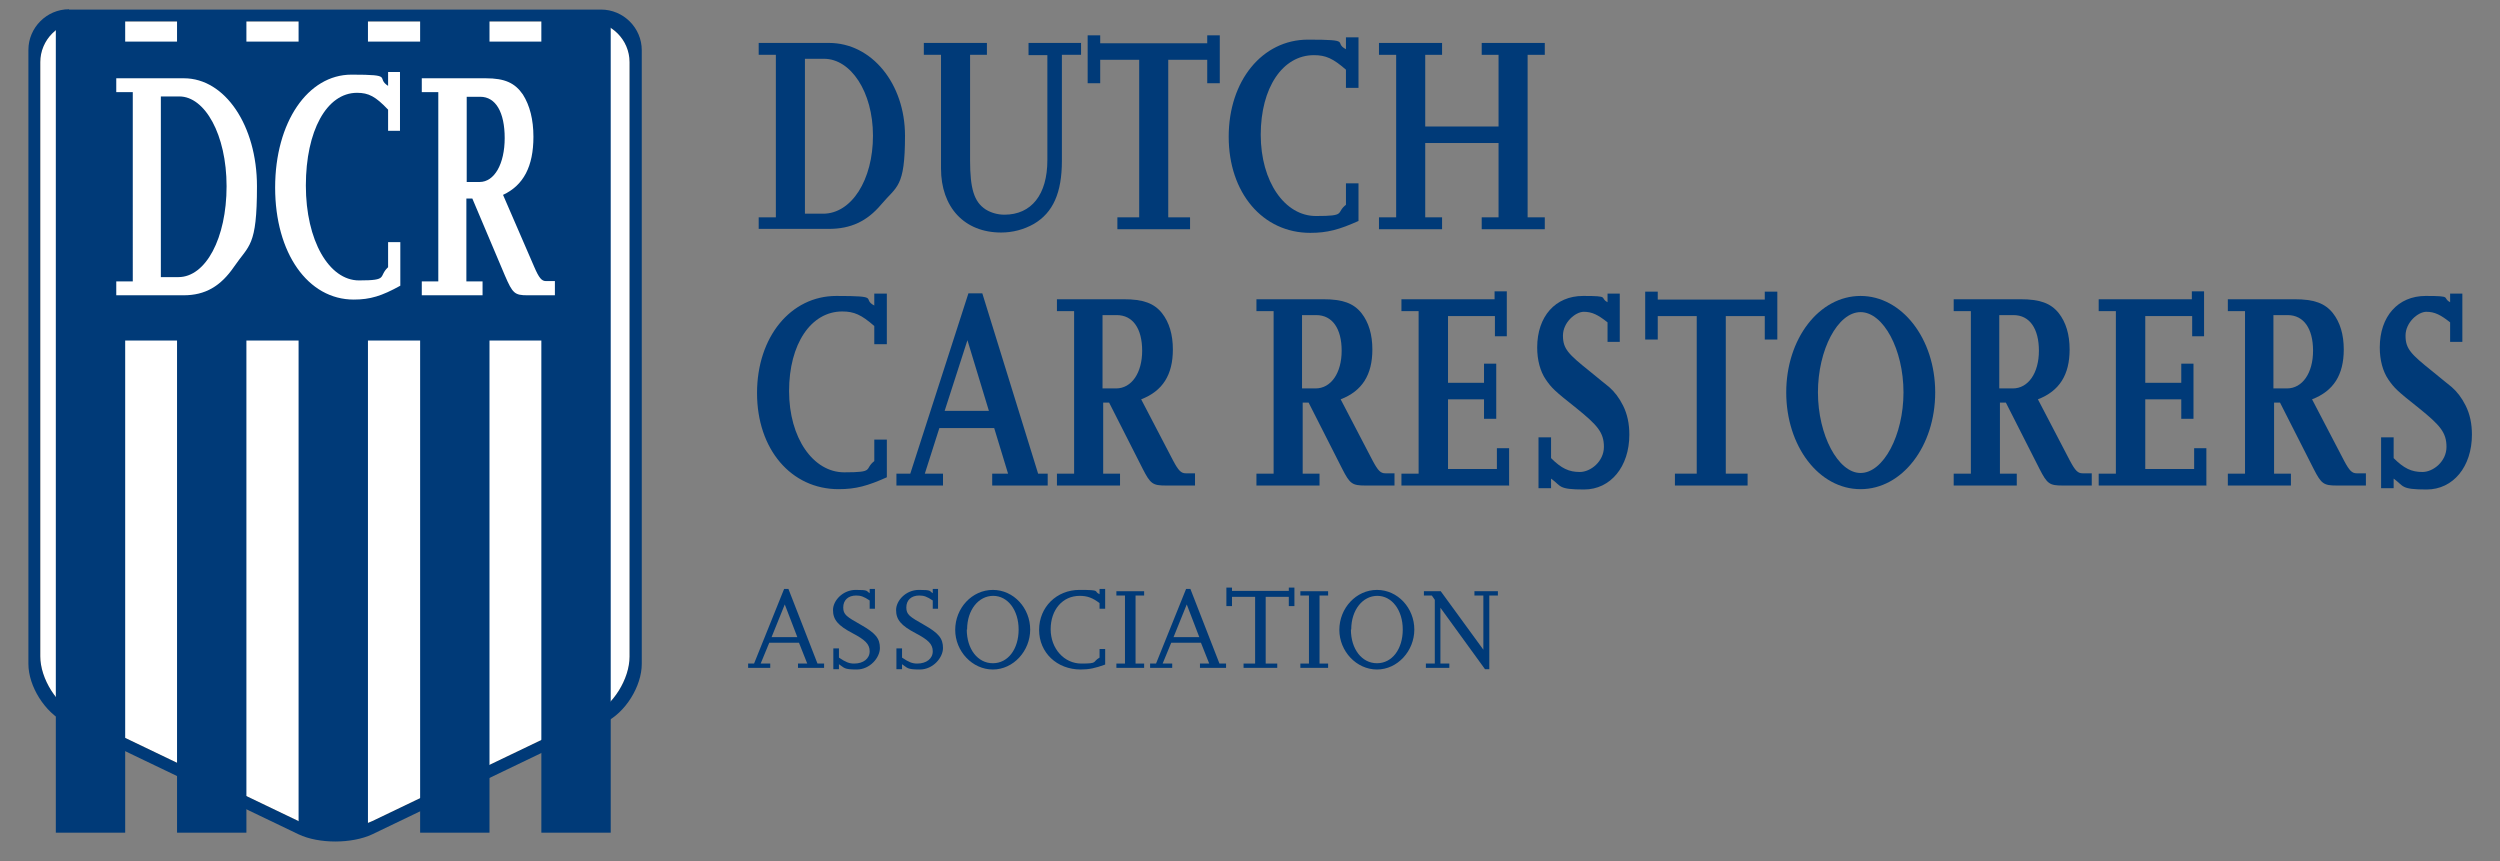
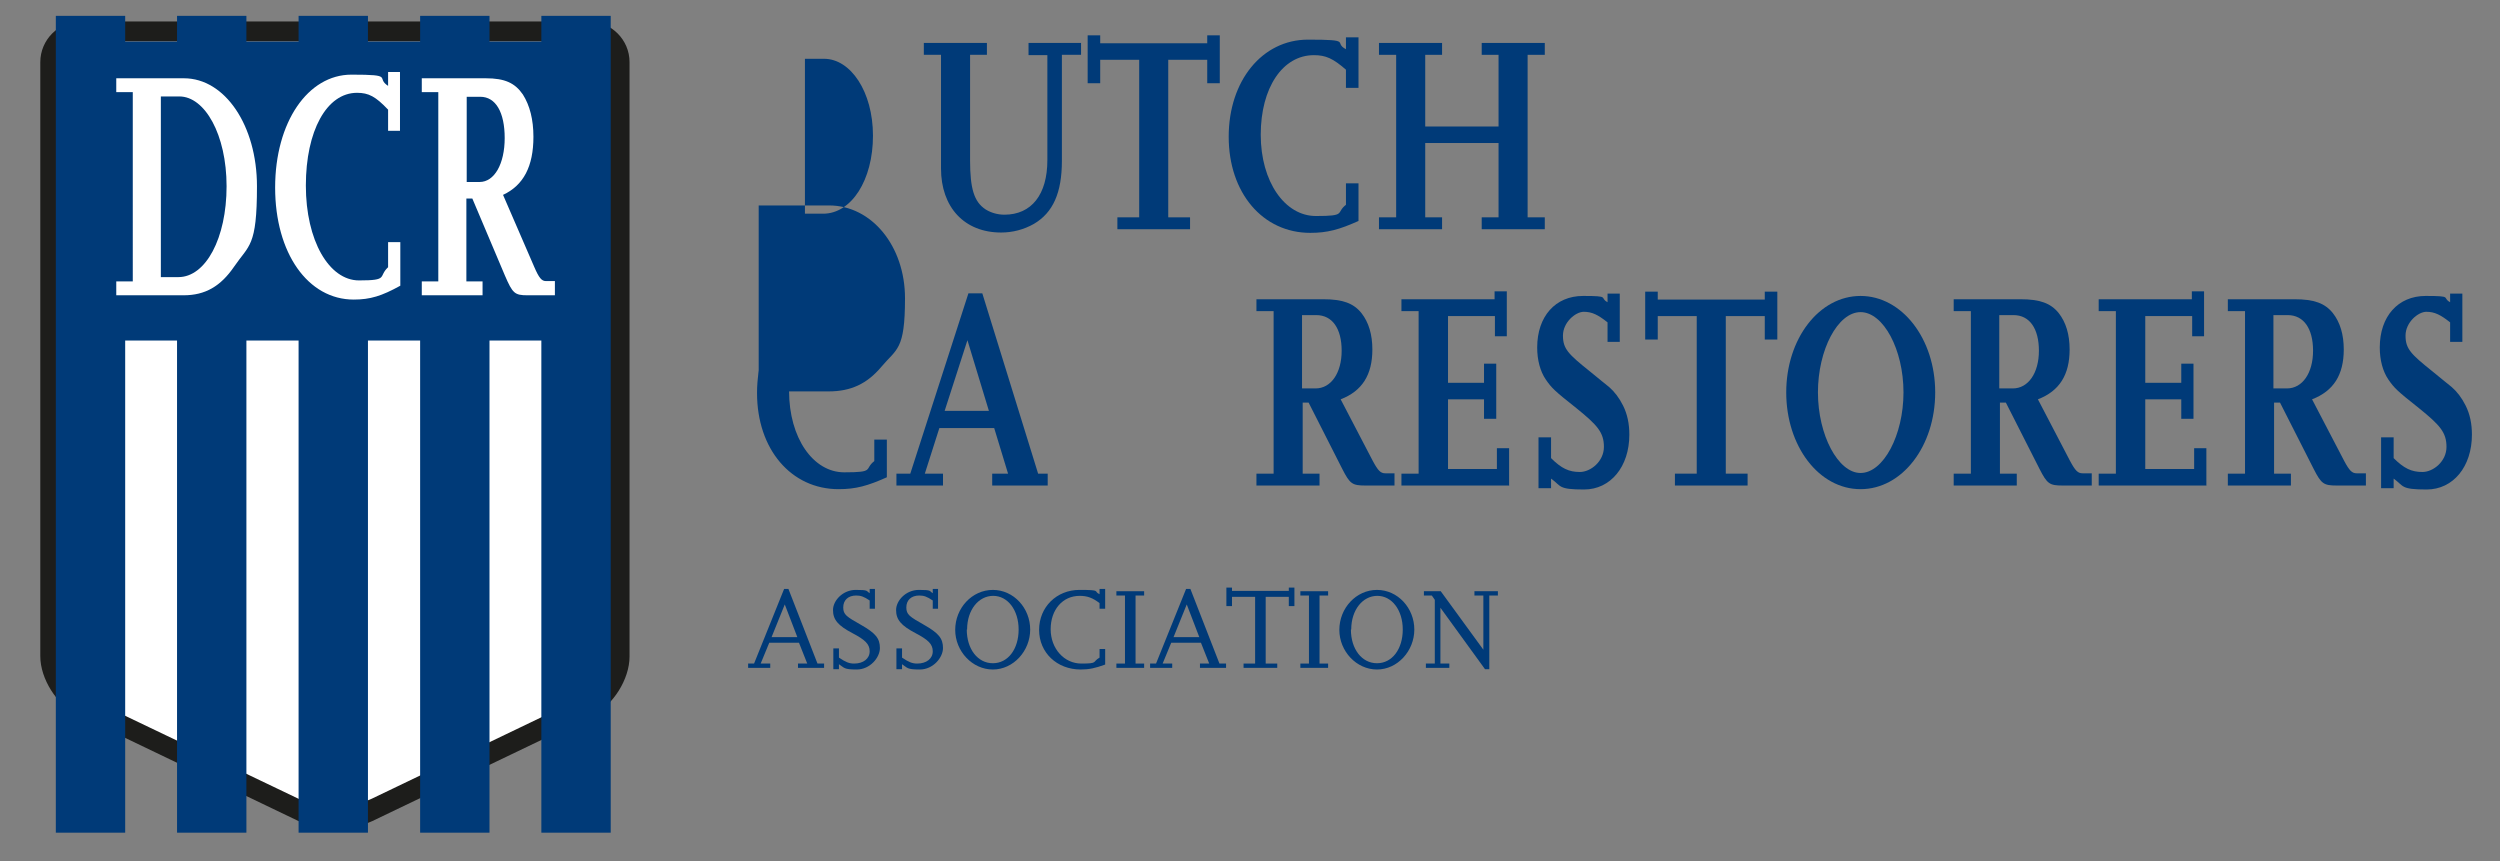
<svg xmlns="http://www.w3.org/2000/svg" id="Laag_1" version="1.1" viewBox="0 0 756.9 260.8">
  <rect x="0" y="0" width="756.9" height="260.8" fill="#808080" stroke="none" />
  <defs>
    <style>
      .st0 {
        fill: none;
      }

      .st1 {
        fill: #003a78;
      }

      .st2 {
        fill: #1d1d1b;
      }

      .st3, .st4 {
        fill: #fff;
      }

      .st4 {
        opacity: 0;
      }
    </style>
  </defs>
  <rect class="st4" width="756.9" height="260.8" />
  <g>
    <path class="st1" d="M249.6,202.2h-8v-1.3h2.8l-2.5-6.3h-9s-2.6,6.3-2.6,6.3h2.9v1.3h-6.7v-1.3h1.8l9.1-22.6h1.3l8.8,22.6h2v1.3ZM241.4,192.9l-3.8-9.9-4,9.9h7.7Z" />
    <path class="st1" d="M254,202.6h-1.7v-6.3h1.7v2.8c2.1,1.4,3.1,1.8,4.6,1.8,2.8,0,4.7-1.5,4.7-3.7s-1.4-3.5-5.2-5.5c-4.4-2.3-5.9-4.1-5.9-7s3-6.1,6.9-6.1,3.1.3,4.2,1v-1.3h1.6v6h-1.6v-2.5c-1.8-1.2-2.7-1.5-4.1-1.5-2.4,0-3.9,1.4-3.9,3.6s1,2.8,5.4,5.3c4.4,2.5,5.7,4.1,5.7,7s-3,6.5-7,6.5-3.7-.5-5.4-1.6v1.4Z" />
    <path class="st1" d="M273.1,202.6h-1.7v-6.3h1.7v2.8c2.1,1.4,3.1,1.8,4.6,1.8,2.8,0,4.7-1.5,4.7-3.7s-1.4-3.5-5.2-5.5c-4.4-2.3-5.9-4.1-5.9-7s3-6.1,6.9-6.1,3.1.3,4.2,1v-1.3h1.6v6h-1.6v-2.5c-1.8-1.2-2.7-1.5-4.1-1.5-2.4,0-3.9,1.4-3.9,3.6s1,2.8,5.4,5.3c4.4,2.5,5.7,4.1,5.7,7s-3,6.5-7,6.5-3.7-.5-5.4-1.6v1.4Z" />
    <path class="st1" d="M289.2,190.7c0-6.6,5.1-12.1,11.4-12.1s11.3,5.5,11.3,12-5.1,12.1-11.3,12.1-11.4-5.5-11.4-12ZM292.7,190.6c0,5.9,3.3,10.2,7.9,10.2s7.8-4.3,7.8-10.2-3.3-10.2-7.7-10.2-7.9,4.2-7.9,10.2Z" />
    <path class="st1" d="M334.6,201.2c-3,1.1-4.9,1.5-7.4,1.5-7.2,0-12.6-5.1-12.6-12s5.3-12.1,12.2-12.1,4.1.4,6.1,1.3v-1.6h1.7v6h-1.7v-1.7c-2.1-1.6-3.7-2.2-6-2.2-5.2,0-8.8,4.2-8.8,10.1s4.1,10.4,9.3,10.4,3.2-.5,5.5-1.8v-2.6h1.7v4.7Z" />
    <path class="st1" d="M346.4,202.2h-8.4v-1.3h2.6v-20.6h-2.6v-1.3h8.4v1.3h-2.6v20.6h2.6v1.3Z" />
    <path class="st1" d="M371.3,202.2h-8v-1.3h2.8l-2.5-6.3h-9s-2.6,6.3-2.6,6.3h2.9v1.3h-6.7v-1.3h1.8l9.1-22.6h1.3l8.8,22.6h2v1.3ZM363.1,192.9l-3.8-9.9-4,9.9h7.7Z" />
    <path class="st1" d="M386.6,202.2h-10.1v-1.3h3.5v-20.2h-7v2.8h-1.7v-5.6h1.7v1h17.2v-1h1.7v5.6h-1.7v-2.8h-7v20.2h3.5v1.3Z" />
    <path class="st1" d="M402.1,202.2h-8.4v-1.3h2.6v-20.6h-2.6v-1.3h8.4v1.3h-2.6v20.6h2.6v1.3Z" />
    <path class="st1" d="M405.5,190.7c0-6.6,5.1-12.1,11.4-12.1s11.3,5.5,11.3,12-5.1,12.1-11.3,12.1-11.4-5.5-11.4-12ZM409,190.6c0,5.9,3.3,10.2,7.9,10.2s7.8-4.3,7.8-10.2-3.3-10.2-7.7-10.2-7.9,4.2-7.9,10.2Z" />
    <path class="st1" d="M450.7,202.6h-1.1l-13.5-18.6v16.9h2.7v1.3h-7.1v-1.3h2.7v-19.3l-.9-1.3h-2.4v-1.3h5.1l12.9,17.7v-16.4h-2.7v-1.3h7.1v1.3h-2.6v22.3Z" />
  </g>
  <g>
-     <path class="st1" d="M229.7,69.4v-3.6h5.2V16.6h-5.2v-3.6h21.3c12.9,0,23,12.3,23,28.1s-2.5,15.2-7.2,20.8c-4.3,5.1-9.2,7.4-15.9,7.4h-21.2ZM243.7,64.7h5.5c8.6,0,15.1-10.2,15.1-23.6s-6.8-23.3-14.8-23.3h-5.8v46.9Z" />
+     <path class="st1" d="M229.7,69.4v-3.6h5.2h-5.2v-3.6h21.3c12.9,0,23,12.3,23,28.1s-2.5,15.2-7.2,20.8c-4.3,5.1-9.2,7.4-15.9,7.4h-21.2ZM243.7,64.7h5.5c8.6,0,15.1-10.2,15.1-23.6s-6.8-23.3-14.8-23.3h-5.8v46.9Z" />
    <path class="st1" d="M327.2,16.6h-5.7v32.1c0,9.7-2.7,15.7-8.5,19.1-3,1.7-6.4,2.6-9.9,2.6-11.1,0-18.2-7.6-18.2-19.4V16.6h-5.2v-3.6h19.1v3.6h-5.1v31.9c0,8.6,1.2,12.6,4.7,14.9,1.6,1,3.6,1.6,5.7,1.6,8.2,0,13-6.1,13-16.5v-31.8h-5.7v-3.7h15.9v3.6Z" />
    <path class="st1" d="M360.3,69.4h-22v-3.6h6.6V18.1h-11.8v7.1h-3.8v-14.5h3.8v2.4h32.4v-2.4h3.8v14.5h-3.8v-7.1h-11.8v47.7h6.6v3.6Z" />
    <path class="st1" d="M411.3,66.9c-5.8,2.6-9.4,3.6-14.6,3.6-14.4,0-24.7-12.1-24.7-29.1s10.2-29.4,24-29.4,7.5.8,11.5,2.9v-3.6h3.8v15.3h-3.8v-5.5c-3.9-3.4-6.1-4.4-9.7-4.4-9.5,0-16.1,9.9-16.1,24.1s7.3,24.6,16.7,24.6,5.9-.9,9.1-3.4v-6.5h3.8v11.4Z" />
    <path class="st1" d="M467.7,69.4h-19.1v-3.6h5.1v-22.5h-22.2v22.5h5.1v3.6h-19.1v-3.6h5.2V16.6h-5.2v-3.6h19.1v3.6h-5.1v21.7h22.2v-21.7h-5.1v-3.6h19.1v3.6h-5.2v49.2h5.2v3.6Z" />
  </g>
  <g>
    <path class="st1" d="M268.5,144.5c-5.8,2.6-9.4,3.6-14.6,3.6-14.4,0-24.7-12.1-24.7-29.1s10.2-29.4,24-29.4,7.5.8,11.5,2.9v-3.6h3.8v15.3h-3.8v-5.5c-3.9-3.4-6.1-4.4-9.7-4.4-9.5,0-16.1,9.9-16.1,24.1s7.3,24.6,16.7,24.6,5.9-.9,9.1-3.4v-6.5h3.8v11.4Z" />
    <path class="st1" d="M317.1,147h-16.7v-3.6h4.8l-4.2-13.8h-16.6l-4.4,13.8h5.5v3.6h-14.1v-3.6h4.2l17.6-54.6h4.2l16.9,54.6h2.9v3.6ZM299.4,124.4l-6.5-21.4-6.9,21.4h13.4Z" />
-     <path class="st1" d="M361.7,147h-8.7c-4,0-4.7-.5-7-5l-10.2-20.1h-1.8v21.5h5.1v3.6h-19.1v-3.6h5.2v-49.2h-5.2v-3.6h20.2c5.9,0,9.2,1.2,11.6,4.2,2.2,2.8,3.3,6.5,3.3,11,0,7.7-3.1,12.6-9.6,15.1l9.7,18.6c1.6,3,2.4,3.8,3.8,3.8h2.8v3.7ZM333.9,117.6h4c4.7,0,7.9-4.7,7.9-11.4s-2.8-10.8-7.7-10.8h-4.3v22.2Z" />
    <path class="st1" d="M422.1,147h-8.7c-4,0-4.7-.5-7-5l-10.2-20.1h-1.8v21.5h5.1v3.6h-19.1v-3.6h5.2v-49.2h-5.2v-3.6h20.2c5.9,0,9.2,1.2,11.6,4.2,2.2,2.8,3.3,6.5,3.3,11,0,7.7-3.1,12.6-9.6,15.1l9.7,18.6c1.6,3,2.4,3.8,3.8,3.8h2.8v3.7ZM394.3,117.6h4c4.7,0,7.9-4.7,7.9-11.4s-2.8-10.8-7.7-10.8h-4.3v22.2Z" />
    <path class="st1" d="M456.8,147h-32.5v-3.6h5.2v-49.2h-5.2v-3.6h28.2v-2.4h3.7v13.6h-3.6v-6.1h-14.2v20.2h10.9v-5.8h3.7c0,0,0,16.7,0,16.7h-3.7c0,0,0-5.9,0-5.9h-10.9v21.1h14.8v-6.3h3.7v11.4Z" />
    <path class="st1" d="M469.6,147.8h-3.8v-15.4h3.8v6.3c3.1,3.1,5.4,4.2,8.7,4.2s7.3-3.2,7.3-7.6-2-6.6-8.3-11.7c-6.7-5.3-7.5-6.1-9.3-8.7-1.7-2.5-2.6-5.9-2.6-9.7,0-9.4,5.5-15.6,13.9-15.6s4.8.5,7.4,1.9v-2.6h3.7v14.6h-3.7v-5.9c-2.9-2.3-4.7-3.2-7.2-3.2s-6.3,3.2-6.3,7.2,1.6,5.6,8.1,10.8c3.1,2.6,5.1,4.1,5.9,4.8,1.6,1.4,3,3.2,4.2,5.6,1.3,2.6,1.9,5.5,1.9,8.8,0,9.7-5.7,16.6-13.7,16.6s-6.8-1-10-3.3v3Z" />
    <path class="st1" d="M529.1,147h-22v-3.6h6.6v-47.7h-11.8v7.1h-3.8v-14.5h3.8v2.4h32.4v-2.4h3.8v14.5h-3.8v-7.1h-11.8v47.7h6.6v3.6Z" />
    <path class="st1" d="M563.3,148.1c-12.6,0-22.5-13-22.5-29.3s10-29.2,22.5-29.2,22.6,12.9,22.6,29.2-10,29.3-22.6,29.3ZM563.3,143.2c6.9,0,13-11.4,13-24.4s-6.1-24.3-13-24.3-12.9,11.4-12.9,24.3,6.1,24.4,12.9,24.4Z" />
    <path class="st1" d="M633.2,147h-8.7c-4,0-4.7-.5-7-5l-10.2-20.1h-1.8v21.5h5.1v3.6h-19.1v-3.6h5.2v-49.2h-5.2v-3.6h20.2c5.9,0,9.2,1.2,11.6,4.2,2.2,2.8,3.3,6.5,3.3,11,0,7.7-3.1,12.6-9.6,15.1l9.7,18.6c1.6,3,2.4,3.8,3.8,3.8h2.8v3.7ZM605.4,117.6h4c4.7,0,7.9-4.7,7.9-11.4s-2.8-10.8-7.7-10.8h-4.3v22.2Z" />
    <path class="st1" d="M667.9,147h-32.5v-3.6h5.2v-49.2h-5.2v-3.6h28.2v-2.4h3.7v13.6h-3.6v-6.1h-14.2v20.2h10.9v-5.8h3.7c0,0,0,16.7,0,16.7h-3.7c0,0,0-5.9,0-5.9h-10.9v21.1h14.8v-6.3h3.7v11.4Z" />
    <path class="st1" d="M716.2,147h-8.7c-4,0-4.7-.5-7-5l-10.2-20.1h-1.8v21.5h5.1v3.6h-19.1v-3.6h5.2v-49.2h-5.2v-3.6h20.2c5.9,0,9.2,1.2,11.6,4.2,2.2,2.8,3.3,6.5,3.3,11,0,7.7-3.1,12.6-9.6,15.1l9.7,18.6c1.6,3,2.4,3.8,3.8,3.8h2.8v3.7ZM688.4,117.6h4c4.7,0,7.9-4.7,7.9-11.4s-2.8-10.8-7.7-10.8h-4.3v22.2Z" />
    <path class="st1" d="M724.7,147.8h-3.8v-15.4h3.8v6.3c3.1,3.1,5.4,4.2,8.7,4.2s7.3-3.2,7.3-7.6-2-6.6-8.3-11.7c-6.7-5.3-7.5-6.1-9.3-8.7-1.7-2.5-2.6-5.9-2.6-9.7,0-9.4,5.5-15.6,13.9-15.6s4.8.5,7.4,1.9v-2.6h3.7v14.6h-3.7v-5.9c-2.9-2.3-4.7-3.2-7.2-3.2s-6.3,3.2-6.3,7.2,1.6,5.6,8.1,10.8c3.1,2.6,5.1,4.1,5.9,4.8,1.6,1.4,3,3.2,4.2,5.6,1.3,2.6,1.9,5.5,1.9,8.8,0,9.7-5.7,16.6-13.7,16.6s-6.8-1-10-3.3v3Z" />
  </g>
  <g>
-     <path class="st1" d="M20.9,2.8c-6.8,0-12.3,5.6-12.3,12.3v185.9c0,6.8,5,14.7,11.1,17.7l70.7,33.9c6.1,2.9,16.1,2.9,22.3,0l70.5-33.9c6.1-2.9,11.1-10.9,11.1-17.7V15.2c0-6.8-5.6-12.3-12.3-12.3H20.9Z" />
    <path class="st1" d="M30.5,12.5c-6.8,0-12.3,5.6-12.3,12.3v170.1c0,6.8,5,14.7,11.1,17.7l61,29.2c6.1,2.9,16.1,2.9,22.3,0l60.8-29.2c6.1-2.9,11.1-10.9,11.1-17.7V24.9c0-6.8-5.6-12.3-12.3-12.3H30.5Z" />
    <path class="st2" d="M179.5,216.5c6.1-2.9,11.1-10.9,11.1-17.7V18.8c0-6.8-5.6-12.3-12.3-12.3H24.5c-6.8,0-12.3,5.6-12.3,12.3v179.9c0,6.8,5,14.7,11.1,17.7l67.1,32.2c6.1,2.9,16.1,2.9,22.3,0l66.9-32.1Z" />
-     <path class="st3" d="M179.5,216.5c6.1-2.9,11.1-10.9,11.1-17.7V18.8c0-6.8-5.6-12.3-12.3-12.3H24.5c-6.8,0-12.3,5.6-12.3,12.3v179.9c0,6.8,5,14.7,11.1,17.7l67.1,32.2c6.1,2.9,16.1,2.9,22.3,0l66.9-32.1Z" />
    <path class="st3" d="M30.5,12.5c-6.8,0-12.3,5.6-12.3,12.3v170.1c0,6.8,5,14.7,11.1,17.7l61,29.2c6.1,2.9,16.1,2.9,22.3,0l60.8-29.2c6.1-2.9,11.1-10.9,11.1-17.7V24.9c0-6.8-5.6-12.3-12.3-12.3H30.5Z" />
    <path class="st0" d="M30.5,12.5c-6.8,0-12.3,5.6-12.3,12.3v170.1c0,6.8,5,14.7,11.1,17.7l61,29.2c6.1,2.9,16.1,2.9,22.3,0l60.8-29.2c6.1-2.9,11.1-10.9,11.1-17.7V24.9c0-6.8-5.6-12.3-12.3-12.3H30.5Z" />
    <path class="st0" d="M18.2,86v109c0,6.8,5,14.7,11.1,17.7l61,29.2c6.1,2.9,16.1,2.9,22.3,0l60.8-29.2c6.1-2.9,11.1-10.9,11.1-17.7v-109" />
    <g>
      <rect class="st1" x="16.9" y="4.8" width="21" height="247.3" />
      <rect class="st1" x="53.6" y="4.8" width="21" height="247.3" />
      <rect class="st1" x="90.4" y="4.8" width="21" height="247.3" />
      <rect class="st1" x="127.2" y="4.8" width="21" height="247.3" />
      <rect class="st1" x="163.9" y="4.8" width="21" height="247.3" />
    </g>
    <path class="st1" d="M184.6,103.1V24.9c0-6.8-5.6-12.3-12.3-12.3H30.5c-6.8,0-12.3,5.6-12.3,12.3v78.2" />
    <g>
      <path class="st3" d="M35.2,89.4v-4.2h5V27.9h-5v-4.2h20.5c12.4,0,22.1,14.3,22.1,32.7s-2.4,17.7-6.9,24.3c-4.1,6-8.8,8.7-15.3,8.7h-20.5ZM48.7,83.9h5.3c8.3,0,14.6-11.8,14.6-27.5s-6.6-27.2-14.3-27.2h-5.6v54.6Z" />
      <path class="st3" d="M121.2,86.5c-5.6,3.1-9.1,4.2-14.1,4.2-13.9,0-23.8-14.1-23.8-33.9s9.9-34.2,23.1-34.2,7.2.9,11.1,3.4v-4.2h3.6v17.8h-3.6v-6.4c-3.8-4-5.9-5.1-9.4-5.1-9.2,0-15.5,11.5-15.5,28.1s7,28.7,16.1,28.7,5.7-1.1,8.8-4v-7.6h3.7v13.2Z" />
      <path class="st3" d="M168.1,89.4h-8.4c-3.9,0-4.5-.6-6.8-5.9l-9.9-23.4h-1.8v25.1h4.9v4.2h-18.4v-4.2h5V27.9h-5v-4.2h19.4c5.7,0,8.8,1.4,11.2,4.9,2.1,3.3,3.2,7.6,3.2,12.8,0,9-3,14.7-9.2,17.6l9.4,21.7c1.5,3.5,2.3,4.4,3.6,4.4h2.7v4.3ZM141.3,55.1h3.9c4.5,0,7.6-5.5,7.6-13.3s-2.7-12.5-7.4-12.5h-4.1v25.9Z" />
    </g>
  </g>
</svg>